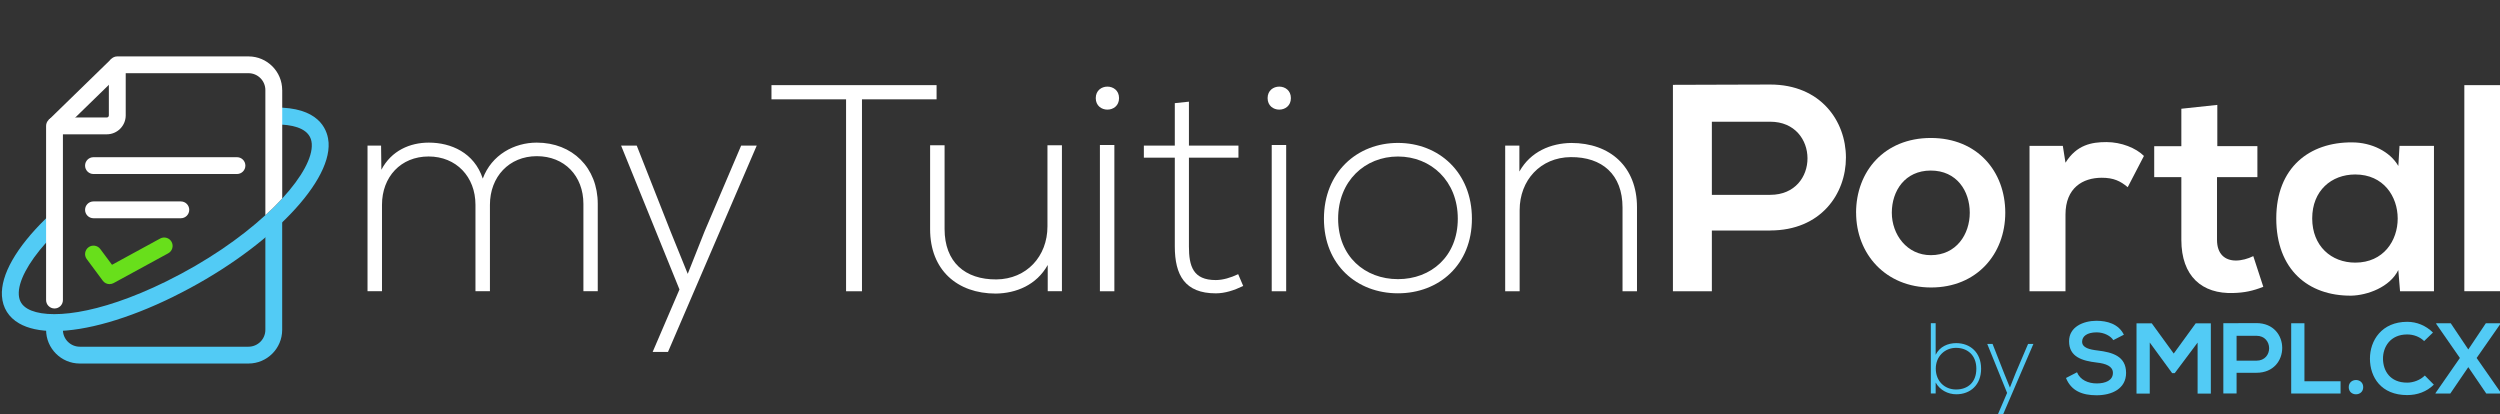
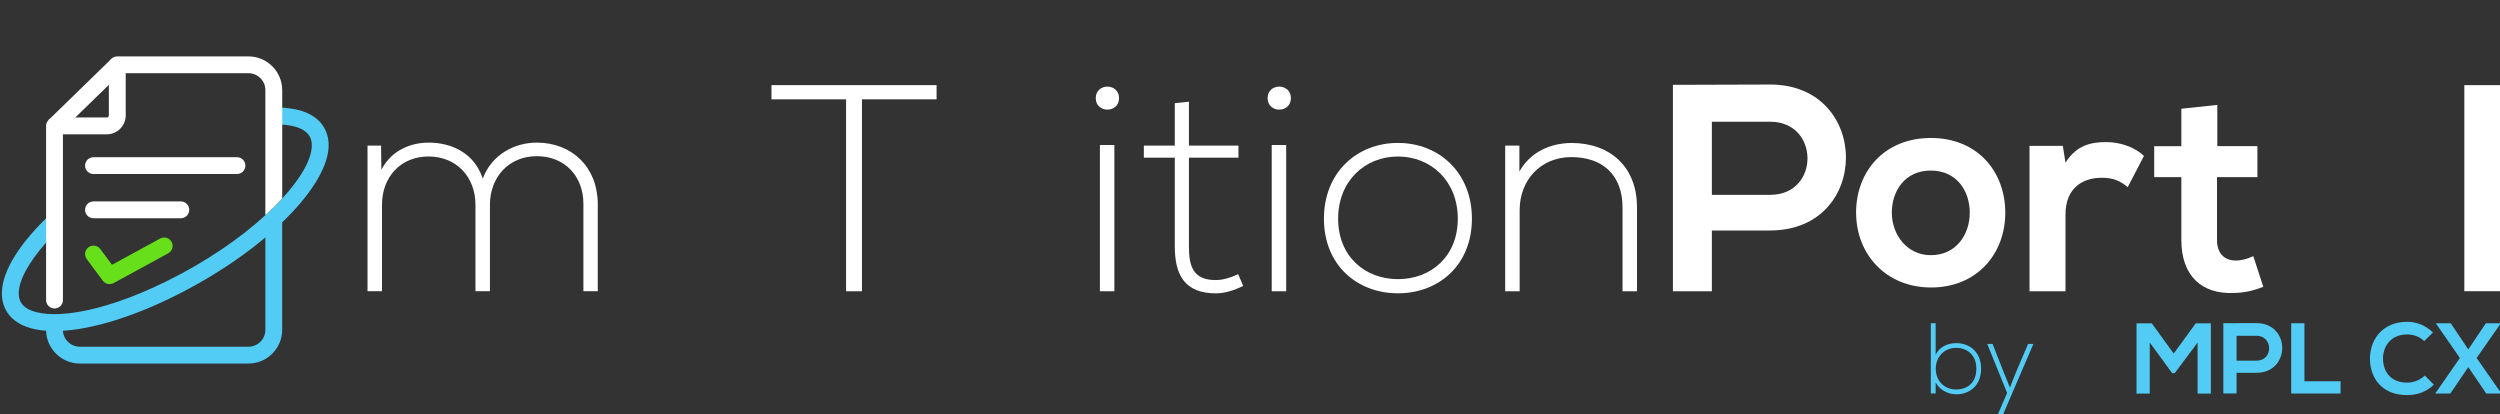
<svg xmlns="http://www.w3.org/2000/svg" id="Layer_8" data-name="Layer 8" viewBox="0 0 656.83 108.81">
  <rect x="0" y="0" width="656.83" height="108.81" fill="#333333" stroke="none" />
  <defs>
    <style>
      .cls-1 {
        fill: #fff;
      }

      .cls-2 {
        fill: #68df1b;
      }

      .cls-3 {
        fill: #52cbf5;
      }
    </style>
  </defs>
  <g>
    <path class="cls-3" d="M508.56,84.93v8.28c1.05-2.11,3.16-3.06,5.4-3.06,3.64,0,6.54,2.42,6.54,6.72s-2.87,6.72-6.51,6.72c-2.21,0-4.35-1.11-5.43-3.09v2.87h-1.27v-18.46h1.27Zm.03,11.92c0,3.24,2.27,5.48,5.33,5.48s5.33-1.85,5.33-5.46-2.4-5.48-5.33-5.48-5.33,2.21-5.33,5.46Z" />
    <path class="cls-3" d="M534.24,90.36l-7.94,18.46h-1.37l2.4-5.59-5.22-12.87h1.4l3.03,7.7,1.53,3.77,1.5-3.8,3.27-7.67h1.4Z" />
-     <path class="cls-3" d="M555.24,89.38c-.63-1.05-2.37-2.06-4.38-2.06-2.58,0-3.82,1.08-3.82,2.45,0,1.61,1.9,2.06,4.11,2.32,3.85,.47,7.44,1.48,7.44,5.88,0,4.11-3.64,5.88-7.75,5.88-3.77,0-6.67-1.16-8.04-4.54l2.9-1.5c.82,2.03,2.95,2.93,5.19,2.93s4.24-.77,4.24-2.77c0-1.74-1.82-2.45-4.27-2.72-3.77-.45-7.25-1.45-7.25-5.59,0-3.8,3.74-5.35,7.15-5.38,2.87,0,5.85,.82,7.25,3.66l-2.77,1.42Z" />
    <path class="cls-3" d="M577.38,90.01l-6.01,8.02h-.68l-5.88-8.04v13.42h-3.48v-18.46h4.01l5.77,7.94,5.77-7.94h3.98v18.46h-3.48v-13.39Z" />
    <path class="cls-3" d="M592.84,97.95h-5.22v5.43h-3.48v-18.46c2.9,0,5.8-.03,8.7-.03,9.02,0,9.04,13.05,0,13.05Zm-5.22-3.19h5.22c4.46,0,4.43-6.54,0-6.54h-5.22v6.54Z" />
    <path class="cls-3" d="M605.45,84.93v15.24h9.49v3.22h-12.97v-18.46h3.48Z" />
-     <path class="cls-3" d="M620.89,101.72c0,2.5-3.8,2.5-3.8,0s3.8-2.51,3.8,0Z" />
    <path class="cls-3" d="M639.45,101.06c-1.9,1.87-4.35,2.74-7.01,2.74-6.86,0-9.76-4.72-9.78-9.52-.03-4.83,3.11-9.73,9.78-9.73,2.5,0,4.88,.95,6.78,2.82l-2.32,2.24c-1.21-1.19-2.85-1.74-4.46-1.74-4.46,0-6.38,3.32-6.35,6.41,.03,3.06,1.79,6.25,6.35,6.25,1.61,0,3.43-.66,4.64-1.87l2.37,2.4Z" />
    <path class="cls-3" d="M653.12,84.93h3.82v.16l-6.25,8.96,6.43,9.23v.11h-3.9l-4.72-6.93-4.72,6.93h-3.9v-.11l6.41-9.23-6.22-8.96v-.16h3.82l4.61,6.88,4.61-6.88Z" />
  </g>
  <g>
    <g>
      <path class="cls-1" d="M153.28,76.51v-22.93c0-7.36-4.96-12.55-12.24-12.55s-12.32,5.42-12.32,12.78v22.7h-3.8v-22.7c0-7.36-5.04-12.7-12.32-12.7s-12.24,5.35-12.24,12.7v22.7h-3.8V38.25h3.56l.08,6.35c2.63-5.03,7.51-7.13,12.47-7.13,5.81,0,11.93,2.63,14.17,9.45,2.32-6.27,8.29-9.45,14.18-9.45,9.37,0,16.03,6.58,16.03,16.11v22.93h-3.8Z" />
-       <path class="cls-1" d="M198.82,38.25l-23.32,54.22h-4.03l7.05-16.42-15.34-37.8h4.11l8.91,22.62,4.49,11.08,4.42-11.15,9.61-22.54h4.1Z" />
      <path class="cls-1" d="M222.29,26.09h-19.6v-3.72h43.38v3.72h-19.6v50.43h-4.18V26.09Z" />
-       <path class="cls-1" d="M275.27,76.51v-6.89c-2.94,5.27-8.29,7.44-13.63,7.51-10.23,0-17.27-6.27-17.27-16.89v-22.08h3.8v22c0,8.68,5.35,13.32,13.63,13.25,7.9-.08,13.4-6.04,13.4-13.94v-21.3h3.8v38.34h-3.72Z" />
      <path class="cls-1" d="M294.01,25.78c0,4.03-6.12,4.03-6.12,0s6.12-4.03,6.12,0Zm-5.03,12.32v38.42h3.8V38.09h-3.8Z" />
      <path class="cls-1" d="M312.37,26.71v11.54h13.01v3.18h-13.01v23.32c0,5.19,1.08,8.83,7.05,8.83,1.86,0,3.95-.62,5.89-1.55l1.32,3.1c-2.4,1.16-4.8,1.94-7.2,1.94-8.13,0-10.77-4.8-10.77-12.32v-23.32h-8.13v-3.18h8.13v-11.15l3.72-.39Z" />
      <path class="cls-1" d="M339.16,25.78c0,4.03-6.12,4.03-6.12,0s6.12-4.03,6.12,0Zm-5.04,12.32v38.42h3.8V38.09h-3.8Z" />
      <path class="cls-1" d="M347.84,57.46c0-12.16,8.68-19.91,19.44-19.91s19.44,7.75,19.44,19.91-8.68,19.6-19.44,19.6-19.44-7.44-19.44-19.6Zm35.17,0c0-9.91-7.05-16.34-15.72-16.34s-15.72,6.43-15.72,16.34,7.05,15.88,15.72,15.88,15.72-5.96,15.72-15.88Z" />
      <path class="cls-1" d="M399.19,38.25v6.82c2.94-5.27,8.29-7.44,13.63-7.51,10.22,0,17.27,6.27,17.27,16.89v22.08h-3.8v-22c0-8.68-5.35-13.32-13.63-13.25-7.9,.08-13.4,6.04-13.4,13.94v21.3h-3.8V38.25h3.72Z" />
    </g>
    <g>
      <path class="cls-1" d="M465.1,60.56h-15.34v15.96h-10.23V22.29c8.52,0,17.04-.08,25.56-.08,26.49,0,26.57,38.34,0,38.34Zm-15.34-9.37h15.34c13.09,0,13.01-19.21,0-19.21h-15.34v19.21Z" />
      <path class="cls-1" d="M541.97,38.33l.7,4.42c2.94-4.72,6.89-5.42,10.77-5.42s7.75,1.55,9.84,3.64l-4.26,8.21c-1.94-1.63-3.72-2.48-6.82-2.48-4.96,0-9.53,2.63-9.53,9.68v20.14h-9.45V38.33h8.75Z" />
      <path class="cls-1" d="M582.56,27.56v10.84h10.53v8.13h-10.61v16.5c0,3.64,2.01,5.42,4.96,5.42,1.47,0,3.18-.46,4.57-1.16l2.63,8.06c-2.71,1.08-4.96,1.55-7.82,1.63-8.29,.31-13.71-4.42-13.71-13.94v-16.5h-7.13v-8.13h7.13v-9.84l9.45-1.01Z" />
-       <path class="cls-1" d="M630.42,38.33h9.06v38.19h-8.91l-.46-5.58c-2.17,4.49-8.13,6.66-12.39,6.74-11.31,.08-19.67-6.89-19.67-20.29s8.75-20.06,19.91-19.98c5.11,0,9.99,2.4,12.16,6.2l.31-5.27Zm-22.93,19.05c0,7.28,5.03,11.62,11.31,11.62,14.87,0,14.87-23.16,0-23.16-6.27,0-11.31,4.26-11.31,11.54Z" />
      <path class="cls-1" d="M656.83,22.37v54.14h-9.37V22.37h9.37Z" />
    </g>
    <path class="cls-1" d="M487.65,55.89c0-10.85,7.41-19.64,19.64-19.64s19.56,8.79,19.56,19.64-7.49,19.64-19.48,19.64-19.71-8.86-19.71-19.64Zm29.87,0c0-5.73-3.44-11.08-10.24-11.08s-10.24,5.35-10.24,11.08,3.97,11.15,10.24,11.15c6.72,0,10.24-5.5,10.24-11.15Z" />
  </g>
  <g>
    <path class="cls-3" d="M45.58,77.94c-12.04,5.92-23.12,9.04-31.3,9.04-3.77,0-6.91-.66-9.26-2.02-2.75-1.59-4.31-4.08-4.51-7.19-.36-5.53,3.76-12.76,11.61-20.42,.23-.22,.45-.44,.69-.66l3.05,3.2c-1.36,1.29-2.61,2.58-3.73,3.84-4.78,5.35-7.41,10.31-7.19,13.74,.11,1.64,.84,2.8,2.31,3.65,4.99,2.88,18.18,1.79,36.4-7.17,10.61-5.22,19.54-11.43,26.09-17.43,1.62-1.48,3.1-2.95,4.43-4.39,5.19-5.65,7.98-10.81,7.74-14.37-.24-3.72-4.22-4.79-7.74-5.01-.97-.07-1.9-.06-2.72-.03l-.18-4.43c1.03-.04,2-.04,2.9,0,10.4,.53,11.98,6.47,12.16,9.17,.72,11.1-17.17,28.88-40.73,40.46Z" />
    <path class="cls-1" d="M74.15,23.66v28.48c-1.32,1.44-2.8,2.91-4.43,4.39V23.66c0-2.44-1.99-4.43-4.43-4.43H33.03v11.08c0,2.75-2.23,4.98-4.98,4.98h-11.52v43.55c0,1.22-.99,2.21-2.21,2.21s-2.21-.99-2.21-2.21V33.08c0-1.22,.99-2.21,2.21-2.21h13.73c.3,0,.55-.24,.55-.55v-13.29c0-1.22,.99-2.21,2.21-2.21h34.48c4.88,0,8.85,3.97,8.85,8.85Z" />
    <path class="cls-3" d="M65.3,95.51H20.96c-4.88,0-8.85-3.97-8.85-8.85,0-1.22,.99-2.21,2.21-2.21s2.21,.99,2.21,2.21c0,2.44,1.99,4.43,4.43,4.43h44.33c2.44,0,4.43-1.99,4.43-4.43v-28.56c0-1.22,.99-2.21,2.21-2.21s2.21,.99,2.21,2.21v28.56c0,4.88-3.97,8.85-8.85,8.85Z" />
    <rect class="cls-1" x="11.06" y="22.84" width="23.03" height="4.43" transform="translate(-11.07 22.85) rotate(-44.23)" />
    <path class="cls-1" d="M62.26,45.72H24.56c-1.22,0-2.21-.99-2.21-2.21s.99-2.21,2.21-2.21H62.26c1.22,0,2.21,.99,2.21,2.21s-.99,2.21-2.21,2.21Z" />
    <path class="cls-1" d="M47.52,57.34H24.56c-1.22,0-2.21-.99-2.21-2.21s.99-2.21,2.21-2.21h22.95c1.22,0,2.21,.99,2.21,2.21s-.99,2.21-2.21,2.21Z" />
    <path class="cls-2" d="M28.79,74.65c-.68,0-1.35-.31-1.78-.89l-4.22-5.69c-.73-.98-.52-2.37,.46-3.1s2.37-.52,3.1,.46l3.08,4.14,12.65-6.9c1.07-.58,2.42-.19,3,.88,.59,1.07,.19,2.42-.88,3l-14.34,7.82c-.33,.18-.7,.27-1.06,.27Z" />
  </g>
</svg>